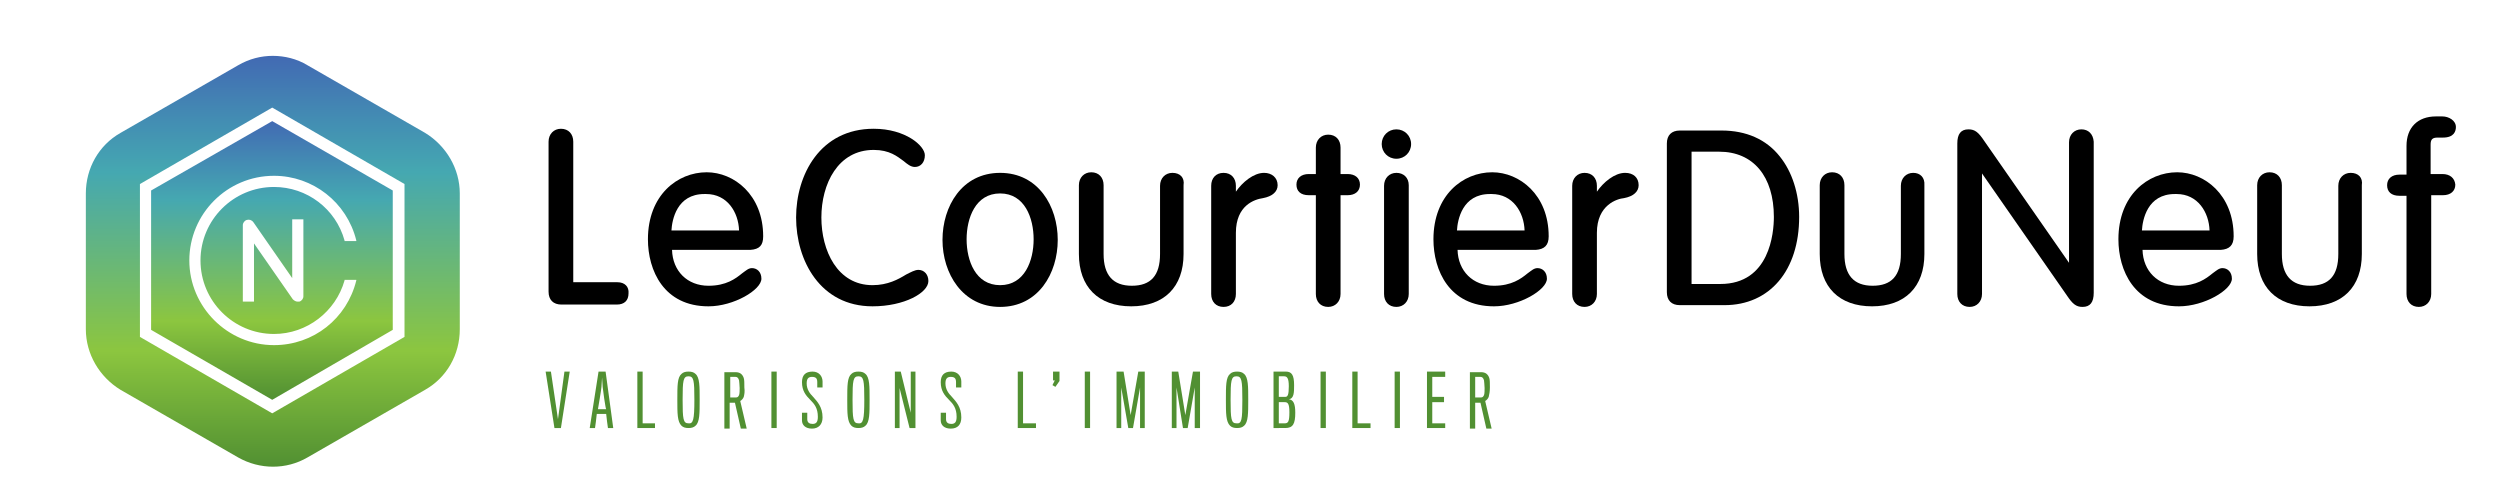
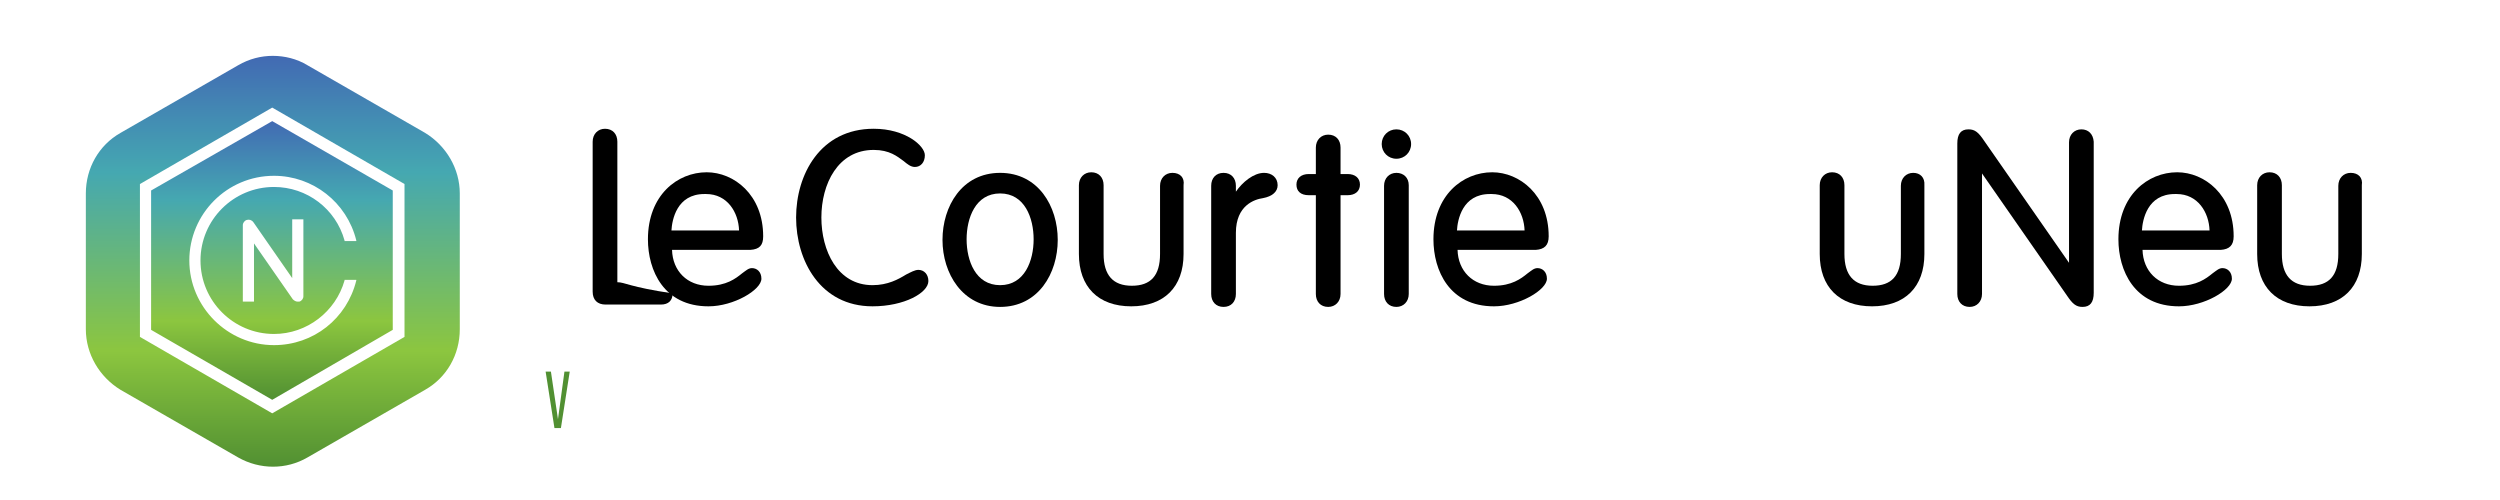
<svg xmlns="http://www.w3.org/2000/svg" xmlns:xlink="http://www.w3.org/1999/xlink" version="1.1" id="Calque_1" x="0px" y="0px" viewBox="0 0 425.2 85" style="enable-background:new 0 0 425.2 85;" xml:space="preserve">
  <style type="text/css">
	.st0{fill:#519032;}
	.st1{clip-path:url(#SVGID_2_);fill:#519032;}
	.st2{clip-path:url(#SVGID_4_);fill:url(#SVGID_5_);}
	.st3{clip-path:url(#SVGID_7_);fill:url(#SVGID_8_);}
	.st4{clip-path:url(#SVGID_10_);}
</style>
  <polygon class="st0" points="95.4,72.8 94.3,72.8 92.8,63.2 93.7,63.2 94.9,71.3 96,63.2 96.9,63.2 " />
  <g>
    <defs>
-       <rect id="SVGID_1_" x="-33.2" y="-48.8" width="491.6" height="176.7" />
-     </defs>
+       </defs>
    <clipPath id="SVGID_2_">
      <use xlink:href="#SVGID_1_" style="overflow:visible;" />
    </clipPath>
    <path class="st1" d="M101.2,72.8h-0.9l1.5-9.6h1.2l1.3,9.6h-0.9c0,0-0.3-2.1-0.3-2.4h-1.6C101.5,70.7,101.2,72.8,101.2,72.8    M102.5,65.8c0-0.2-0.1-1.6-0.1-1.6s-0.1,1.4-0.1,1.6c0,0.3-0.6,3.8-0.6,3.8h1.4C103,69.6,102.5,66,102.5,65.8" />
    <polygon class="st1" points="108.4,72.8 108.4,63.2 109.3,63.2 109.3,72 111.4,72 111.4,72.8  " />
    <path class="st1" d="M118.3,63.6c0.7,0.6,0.7,2.1,0.7,4.4c0,2.3,0,3.8-0.7,4.4c-0.3,0.3-0.7,0.4-1.2,0.4s-0.9-0.1-1.2-0.4   c-0.7-0.7-0.7-2.1-0.7-4.4c0-2.4,0-3.8,0.7-4.4c0.3-0.3,0.7-0.4,1.2-0.4C117.6,63.2,118,63.3,118.3,63.6 M118.1,68c0-3.3-0.1-4-1-4   c-0.9,0-1,0.7-1,4c0,3.3,0.1,4,1,4C117.9,72.1,118.1,71.4,118.1,68" />
    <path class="st1" d="M126.5,67.5c-0.1,0.3-0.4,0.6-0.6,0.7l1.1,4.7H126l-1-4.4l-0.9,0v4.4h-0.9v-9.6h1.9c0.8,0,1.2,0.4,1.4,1   c0.1,0.3,0.1,0.9,0.1,1.6C126.7,66.6,126.6,67.1,126.5,67.5 M125.7,64.7c-0.1-0.4-0.3-0.6-0.6-0.6h-0.9v3.5c0,0,0.9,0,1,0   c0.3,0,0.4-0.2,0.5-0.4c0.1-0.2,0.1-0.9,0.1-1.2C125.8,65.5,125.7,64.8,125.7,64.7" />
    <rect x="131.2" y="63.2" class="st1" width="0.9" height="9.6" />
    <path class="st1" d="M138.1,72.9c-1.1,0-1.7-0.6-1.7-1.4c0-0.5,0-1.2,0-1.3h0.9c0,0.1,0,0.7,0,1.1c0,0.6,0.4,0.8,0.9,0.8   c0.6,0,0.9-0.3,0.9-1.2c0-1.5-0.6-2.2-1.3-2.9c-0.7-0.7-1.4-1.5-1.4-3c0-1.2,0.6-1.8,1.8-1.8c1.1,0,1.7,0.8,1.7,1.7c0,0.3,0,1,0,1   H139c0,0,0-0.6,0-0.9c0-0.6-0.2-0.9-0.9-0.9c-0.6,0-0.9,0.3-0.9,1.1c0,1,0.5,1.7,1.1,2.3c0.7,0.8,1.6,1.7,1.6,3.5   C139.9,72.2,139.2,72.9,138.1,72.9" />
    <path class="st1" d="M147.2,63.6c0.7,0.6,0.7,2.1,0.7,4.4c0,2.3,0,3.8-0.7,4.4c-0.3,0.3-0.7,0.4-1.2,0.4s-0.9-0.1-1.2-0.4   c-0.7-0.7-0.7-2.1-0.7-4.4c0-2.4,0-3.8,0.7-4.4c0.3-0.3,0.7-0.4,1.2-0.4C146.5,63.2,146.9,63.3,147.2,63.6 M147,68c0-3.3-0.1-4-1-4   c-0.9,0-1,0.7-1,4c0,3.3,0.1,4,1,4C146.8,72.1,147,71.4,147,68" />
    <polygon class="st1" points="154.7,72.8 153,66 153,72.8 152.2,72.8 152.2,63.2 153.2,63.2 154.9,70.2 154.9,63.2 155.7,63.2    155.7,72.8  " />
    <path class="st1" d="M161.7,72.9c-1.1,0-1.7-0.6-1.7-1.4c0-0.5,0-1.2,0-1.3h0.9c0,0.1,0,0.7,0,1.1c0,0.6,0.4,0.8,0.9,0.8   c0.6,0,0.9-0.3,0.9-1.2c0-1.5-0.6-2.2-1.3-2.9c-0.7-0.7-1.4-1.5-1.4-3c0-1.2,0.6-1.8,1.8-1.8c1.1,0,1.7,0.8,1.7,1.7c0,0.3,0,1,0,1   h-0.9c0,0,0-0.6,0-0.9c0-0.6-0.2-0.9-0.9-0.9c-0.6,0-0.9,0.3-0.9,1.1c0,1,0.5,1.7,1.1,2.3c0.7,0.8,1.6,1.7,1.6,3.5   C163.5,72.2,162.9,72.9,161.7,72.9" />
    <polygon class="st1" points="173.1,72.8 173.1,63.2 174,63.2 174,72 176.2,72 176.2,72.8  " />
    <polygon class="st1" points="179.1,63.2 180.2,63.2 180.2,64.8 179.5,65.8 179,65.5 179.4,64.7 179.4,64.7 179.1,64.7  " />
    <rect x="184.5" y="63.2" class="st1" width="0.9" height="9.6" />
    <polygon class="st1" points="193.9,72.8 193.9,65.9 192.7,72.8 191.9,72.8 190.7,65.9 190.7,72.8 189.9,72.8 189.9,63.2    191.1,63.2 192.3,70.6 193.6,63.2 194.7,63.2 194.7,72.8  " />
    <polygon class="st1" points="203.2,72.8 203.2,65.9 202,72.8 201.2,72.8 200.1,65.9 200.1,72.8 199.3,72.8 199.3,63.2 200.4,63.2    201.6,70.6 202.9,63.2 204.1,63.2 204.1,72.8  " />
    <path class="st1" d="M211.6,63.6c0.7,0.6,0.7,2.1,0.7,4.4c0,2.3,0,3.8-0.7,4.4c-0.3,0.3-0.7,0.4-1.2,0.4s-0.9-0.1-1.2-0.4   c-0.7-0.7-0.7-2.1-0.7-4.4c0-2.4,0-3.8,0.7-4.4c0.3-0.3,0.7-0.4,1.2-0.4C210.9,63.2,211.3,63.3,211.6,63.6 M211.3,68   c0-3.3-0.1-4-1-4c-0.9,0-1,0.7-1,4c0,3.3,0.1,4,1,4C211.2,72.1,211.3,71.4,211.3,68" />
-     <path class="st1" d="M216.6,72.8v-9.6h2.1c1,0,1.4,0.6,1.4,2.3c0,1.2,0,2.3-0.9,2.4c0.8,0.1,1.1,0.8,1.1,2.3c0,1.9-0.4,2.6-1.7,2.6   H216.6z M218.4,64h-0.9v3.5h1.1c0.4,0,0.6-0.3,0.6-1.8C219.2,64.3,218.9,64,218.4,64 M218.5,68.4h-1V72h1c0.6,0,0.8-0.3,0.8-1.9   C219.3,68.6,219,68.4,218.5,68.4" />
    <rect x="224.6" y="63.2" class="st1" width="0.9" height="9.6" />
    <polygon class="st1" points="230,72.8 230,63.2 230.9,63.2 230.9,72 233.1,72 233.1,72.8  " />
    <rect x="237.2" y="63.2" class="st1" width="0.9" height="9.6" />
    <polygon class="st1" points="242.7,72.8 242.7,63.2 245.8,63.2 245.8,64.1 243.6,64.1 243.6,67.5 245.6,67.5 245.6,68.4    243.6,68.4 243.6,72 245.8,72 245.8,72.8  " />
    <path class="st1" d="M253.2,67.5c-0.1,0.3-0.4,0.6-0.6,0.7l1.1,4.7h-0.9l-1-4.4l-0.9,0v4.4H250v-9.6h1.9c0.8,0,1.2,0.4,1.4,1   c0.1,0.3,0.1,0.9,0.1,1.6C253.4,66.6,253.3,67.1,253.2,67.5 M252.4,64.7c-0.1-0.4-0.3-0.6-0.6-0.6h-0.9v3.5c0,0,0.9,0,1,0   c0.3,0,0.4-0.2,0.5-0.4c0.1-0.2,0.1-0.9,0.1-1.2C252.5,65.5,252.4,64.8,252.4,64.7" />
  </g>
  <g>
    <defs>
      <path id="SVGID_3_" d="M49.7,37.3h1.9v13.1c0,0.4-0.3,0.8-0.7,0.9c-0.1,0-0.2,0-0.3,0c-0.3,0-0.6-0.2-0.8-0.4l-6.6-9.5v9.9h-1.9    v-13c0-0.4,0.3-0.8,0.7-0.9c0.4-0.1,0.8,0,1.1,0.4l6.6,9.5L49.7,37.3z M32.2,44.3c0-7.9,6.4-14.4,14.4-14.4c6.6,0,12.4,4.5,14,11    l0,0.1h-2l0-0.1c-1.5-5.4-6.4-9.1-12-9.1c-6.9,0-12.5,5.6-12.5,12.5c0,6.9,5.6,12.5,12.5,12.5c5.6,0,10.5-3.8,12-9.1l0-0.1h2    l0,0.1c-1.6,6.5-7.3,11-14,11C38.7,58.7,32.2,52.2,32.2,44.3 M25.7,32.4v23.7L46.3,68l20.5-11.9V32.4L46.3,20.6L25.7,32.4z" />
    </defs>
    <clipPath id="SVGID_4_">
      <use xlink:href="#SVGID_3_" style="overflow:visible;" />
    </clipPath>
    <linearGradient id="SVGID_5_" gradientUnits="userSpaceOnUse" x1="-33.159" y1="130.878" x2="-32.159" y2="130.878" gradientTransform="matrix(0 -47.434 -47.434 0 6254.371 -1504.88)">
      <stop offset="0" style="stop-color:#519032" />
      <stop offset="0" style="stop-color:#519032" />
      <stop offset="0.282" style="stop-color:#8CC63F" />
      <stop offset="0.718" style="stop-color:#45A8B1" />
      <stop offset="0.85" style="stop-color:#438CB3" />
      <stop offset="1" style="stop-color:#426AB3" />
    </linearGradient>
    <rect x="25.7" y="20.6" class="st2" width="41.1" height="47.4" />
  </g>
  <g>
    <defs>
      <path id="SVGID_6_" d="M23.8,57.3v-26l22.5-13l22.5,13v26l-22.5,13L23.8,57.3z M40.5,11.1l-20,11.5c-3.7,2.1-5.9,6-5.9,10.3V56    c0,4.2,2.3,8.1,5.9,10.3l20,11.5c3.7,2.1,8.2,2.1,11.8,0l20-11.5c3.7-2.1,5.9-6,5.9-10.3V32.9c0-4.2-2.3-8.1-5.9-10.3l-20-11.5    c-1.8-1.1-3.9-1.6-5.9-1.6C44.4,9.5,42.4,10,40.5,11.1" />
    </defs>
    <clipPath id="SVGID_7_">
      <use xlink:href="#SVGID_6_" style="overflow:visible;" />
    </clipPath>
    <linearGradient id="SVGID_8_" gradientUnits="userSpaceOnUse" x1="-33.18" y1="130.878" x2="-32.18" y2="130.878" gradientTransform="matrix(0 -69.834 -69.834 0 9186.266 -2237.736)">
      <stop offset="0" style="stop-color:#519032" />
      <stop offset="0" style="stop-color:#519032" />
      <stop offset="0.282" style="stop-color:#8CC63F" />
      <stop offset="0.718" style="stop-color:#45A8B1" />
      <stop offset="0.85" style="stop-color:#438CB3" />
      <stop offset="1" style="stop-color:#426AB3" />
    </linearGradient>
    <rect x="14.6" y="9.5" class="st3" width="63.7" height="70.4" />
  </g>
  <g>
    <defs>
      <rect id="SVGID_9_" x="-33.2" y="-48.8" width="491.6" height="176.7" />
    </defs>
    <clipPath id="SVGID_10_">
      <use xlink:href="#SVGID_9_" style="overflow:visible;" />
    </clipPath>
-     <path class="st4" d="M105,48h-7.5V24.1c0-1.3-0.8-2.2-2.1-2.2c-1.2,0-2.1,0.9-2.1,2.2v25.5c0,1.4,0.8,2.2,2.2,2.2h9.4   c1.3,0,2-0.7,2-1.9C107,48.8,106.3,48,105,48" />
+     <path class="st4" d="M105,48V24.1c0-1.3-0.8-2.2-2.1-2.2c-1.2,0-2.1,0.9-2.1,2.2v25.5c0,1.4,0.8,2.2,2.2,2.2h9.4   c1.3,0,2-0.7,2-1.9C107,48.8,106.3,48,105,48" />
    <path class="st4" d="M129.8,40.2c0-7.1-5-10.9-9.6-10.9c-5,0-10,3.9-10,11.4c0,5.3,2.7,11.4,10.3,11.4c4.3,0,9-2.8,9-4.7   c0-1.2-0.8-1.8-1.6-1.8c-0.6,0-1,0.4-1.7,0.9c-1.1,0.9-2.7,2.1-5.7,2.1c-3.6,0-6.1-2.5-6.2-6.1h13.3   C129.2,42.4,129.8,41.7,129.8,40.2 M125.7,39.2h-11.5c0.1-1.8,0.9-6.2,5.6-6.2c0.1,0,0.2,0,0.3,0C123.7,33,125.6,36.1,125.7,39.2" />
    <path class="st4" d="M156.2,45.9c-0.6,0-1.3,0.4-2.1,0.8c-1.3,0.8-3.1,1.8-5.7,1.8c-6,0-8.7-5.9-8.7-11.5c0-5.7,2.8-11.5,8.9-11.5   c2.7,0,4,1.1,5.1,1.9c0.6,0.5,1.2,1,1.9,1c1,0,1.7-0.8,1.7-2c0-1.6-3.3-4.5-8.7-4.5c-9.1,0-13.2,7.8-13.2,15.1   c0,7.3,4.1,15.1,13,15.1c5.4,0,9.5-2.3,9.5-4.3C157.9,46.7,157.2,45.9,156.2,45.9" />
    <path class="st4" d="M170.1,29.4c-6.5,0-9.8,5.7-9.8,11.4s3.4,11.4,9.8,11.4c6.5,0,9.8-5.7,9.8-11.4S176.6,29.4,170.1,29.4    M170.1,48.5c-4.2,0-5.7-4.2-5.7-7.8s1.5-7.8,5.7-7.8c4.2,0,5.7,4.2,5.7,7.8S174.3,48.5,170.1,48.5" />
    <path class="st4" d="M199.4,29.4c-1.2,0-2.1,0.9-2.1,2.2v11.6c0,3.7-1.6,5.4-4.8,5.4c-3.2,0-4.8-1.8-4.8-5.4V31.5   c0-1.3-0.8-2.2-2.1-2.2c-1.2,0-2.1,0.9-2.1,2.2v11.7c0,5.6,3.3,8.9,8.9,8.9c5.6,0,8.9-3.3,8.9-8.9V31.5   C201.5,30.2,200.7,29.4,199.4,29.4" />
    <path class="st4" d="M215,29.4c-1.8,0-3.7,1.6-4.8,3.2v-1c0-1.3-0.8-2.2-2.1-2.2s-2.1,0.9-2.1,2.2V50c0,1.3,0.8,2.2,2.1,2.2   s2.1-0.9,2.1-2.2V39.6c0-4.7,3.2-5.7,4.6-5.9c1.6-0.3,2.5-1.1,2.5-2.2C217.3,30.2,216.3,29.4,215,29.4" />
    <path class="st4" d="M229.2,29.6H228v-4.5c0-1.3-0.8-2.2-2.1-2.2c-1.2,0-2.1,0.9-2.1,2.2v4.5h-1.2c-1.3,0-2.1,0.7-2.1,1.8   c0,1.1,0.7,1.8,2.1,1.8h1.2V50c0,1.3,0.8,2.2,2.1,2.2c1.2,0,2.1-0.9,2.1-2.2V33.2h1.2c1.3,0,2.1-0.7,2.1-1.8   C231.3,30.3,230.5,29.6,229.2,29.6" />
    <path class="st4" d="M237.5,29.4c-1.2,0-2.1,0.9-2.1,2.2V50c0,1.3,0.8,2.2,2.1,2.2c1.2,0,2.1-0.9,2.1-2.2V31.5   C239.6,30.2,238.7,29.4,237.5,29.4" />
    <path class="st4" d="M237.5,22c-1.4,0-2.5,1.1-2.5,2.5s1.1,2.5,2.5,2.5c1.4,0,2.5-1.1,2.5-2.5S238.9,22,237.5,22" />
    <path class="st4" d="M263.4,40.2c0-7.1-5-10.9-9.6-10.9c-5,0-10,3.9-10,11.4c0,5.3,2.7,11.4,10.3,11.4c4.3,0,9-2.8,9-4.7   c0-1.2-0.8-1.8-1.6-1.8c-0.6,0-1,0.4-1.7,0.9c-1.1,0.9-2.7,2.1-5.7,2.1c-3.6,0-6.1-2.5-6.2-6.1h13.3   C262.7,42.4,263.4,41.7,263.4,40.2 M259.3,39.2h-11.5c0.1-1.8,0.9-6.2,5.6-6.2c0.1,0,0.2,0,0.3,0C257.3,33,259.2,36.1,259.3,39.2" />
-     <path class="st4" d="M276.4,29.4c-1.8,0-3.7,1.6-4.8,3.2v-1c0-1.3-0.8-2.2-2.1-2.2c-1.2,0-2.1,0.9-2.1,2.2V50   c0,1.3,0.8,2.2,2.1,2.2c1.2,0,2.1-0.9,2.1-2.2V39.6c0-4.8,3.5-5.8,4.6-5.9c1.6-0.3,2.5-1.1,2.5-2.2   C278.7,30.2,277.8,29.4,276.4,29.4" />
-     <path class="st4" d="M292.8,22.2h-7.1c-1.4,0-2.2,0.8-2.2,2.2v25.3c0,1.4,0.8,2.2,2.2,2.2h7.6c7.7,0,12.7-5.9,12.7-15   c0-4-1.2-7.7-3.3-10.3C300.4,23.7,297,22.2,292.8,22.2 M301.7,36.9c0,2.7-0.7,11.4-9.1,11.4h-4.9V25.8h4.7   C298.2,25.8,301.7,30,301.7,36.9" />
    <path class="st4" d="M325.4,29.4c-1.2,0-2.1,0.9-2.1,2.2v11.6c0,3.7-1.6,5.4-4.8,5.4c-3.2,0-4.8-1.8-4.8-5.4V31.5   c0-1.3-0.8-2.2-2.1-2.2c-1.2,0-2.1,0.9-2.1,2.2v11.7c0,5.6,3.3,8.9,8.9,8.9c5.6,0,8.9-3.3,8.9-8.9V31.5   C327.4,30.2,326.6,29.4,325.4,29.4" />
    <path class="st4" d="M354,22c-1.2,0-2.1,0.9-2.1,2.2v20.5L337.5,24c-1-1.5-1.6-2-2.7-2c-1.3,0-1.9,0.8-1.9,2.4V50   c0,1.3,0.8,2.2,2.1,2.2c1.2,0,2.1-0.9,2.1-2.2V29.5l14.4,20.7c1,1.5,1.6,2,2.7,2c1.3,0,1.9-0.8,1.9-2.4V24.1   C356,22.8,355.2,22,354,22" />
    <path class="st4" d="M379.9,40.2c0-7.1-5-10.9-9.6-10.9c-5,0-10,3.9-10,11.4c0,5.3,2.7,11.4,10.3,11.4c4.3,0,9-2.8,9-4.7   c0-1.2-0.8-1.8-1.6-1.8c-0.6,0-1,0.4-1.7,0.9c-1.1,0.9-2.7,2.1-5.7,2.1c-3.6,0-6.1-2.5-6.2-6.1h13.3   C379.2,42.4,379.9,41.7,379.9,40.2 M375.8,39.2h-11.5c0.1-1.8,0.9-6.2,5.6-6.2c0.1,0,0.2,0,0.3,0C373.8,33,375.7,36.1,375.8,39.2" />
    <path class="st4" d="M399.8,29.4c-1.2,0-2.1,0.9-2.1,2.2v11.6c0,3.7-1.6,5.4-4.8,5.4c-3.2,0-4.8-1.8-4.8-5.4V31.5   c0-1.3-0.8-2.2-2.1-2.2c-1.2,0-2.1,0.9-2.1,2.2v11.7c0,5.6,3.3,8.9,8.9,8.9s8.9-3.3,8.9-8.9V31.5C401.9,30.2,401.1,29.4,399.8,29.4   " />
-     <path class="st4" d="M415.4,29.6h-2v-5c0-0.9,0.3-1.2,1.2-1.2h0.9c1.9,0,2.2-1.1,2.2-1.8c0-1.1-1.2-1.8-2.3-1.8h-1.1   c-3.1,0-5,1.9-5,5v4.9h-1.2c-1.3,0-2.1,0.7-2.1,1.8c0,1.1,0.7,1.8,2.1,1.8h1.2V50c0,1.3,0.8,2.2,2.1,2.2c1.2,0,2.1-0.9,2.1-2.2   V33.2h2c1.3,0,2.1-0.7,2.1-1.8C417.5,30.3,416.7,29.6,415.4,29.6" />
  </g>
</svg>